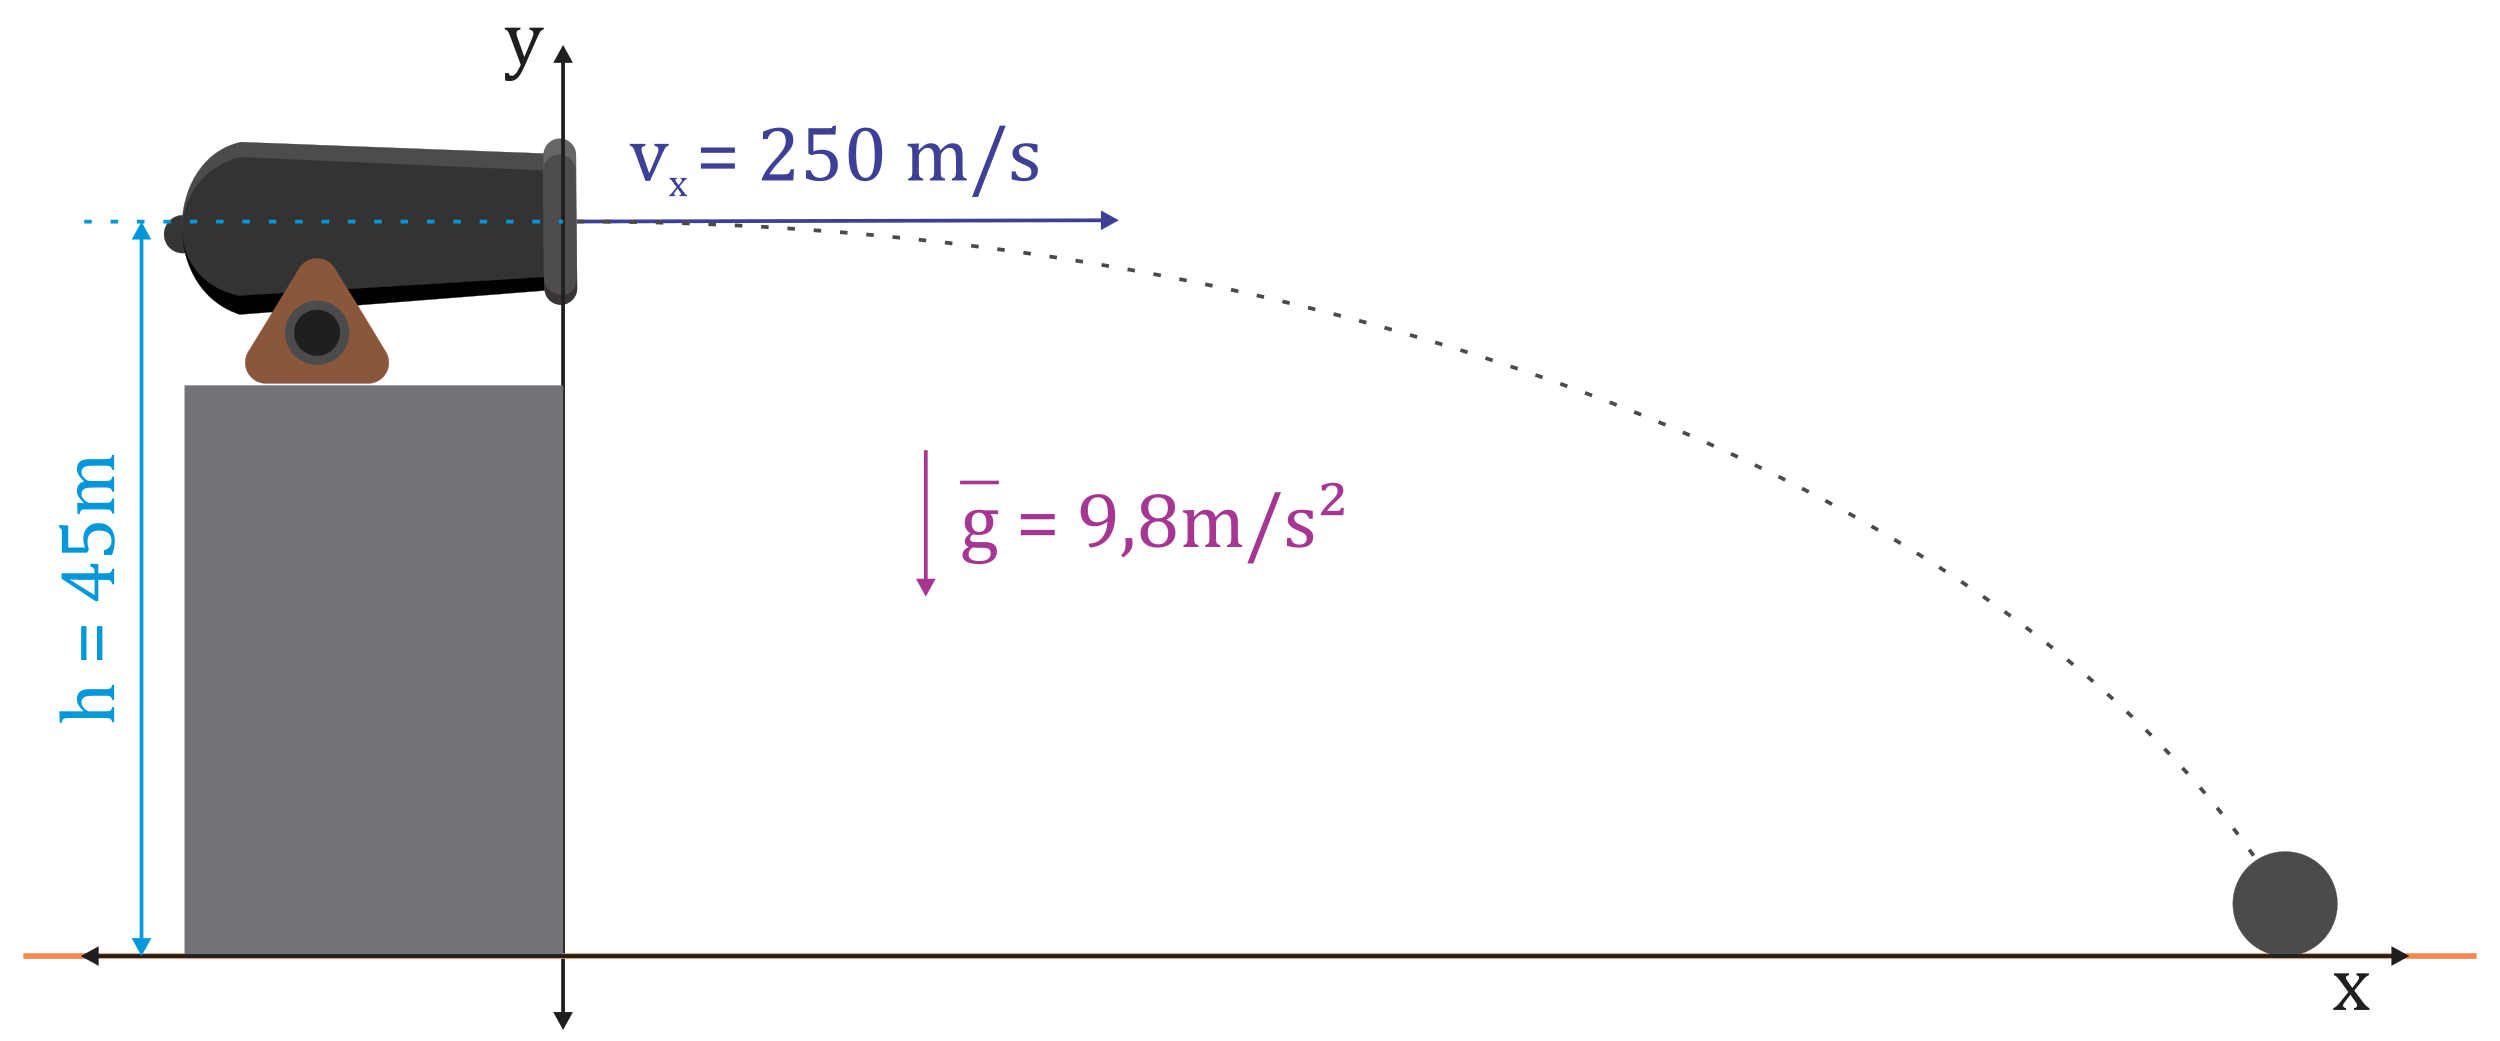
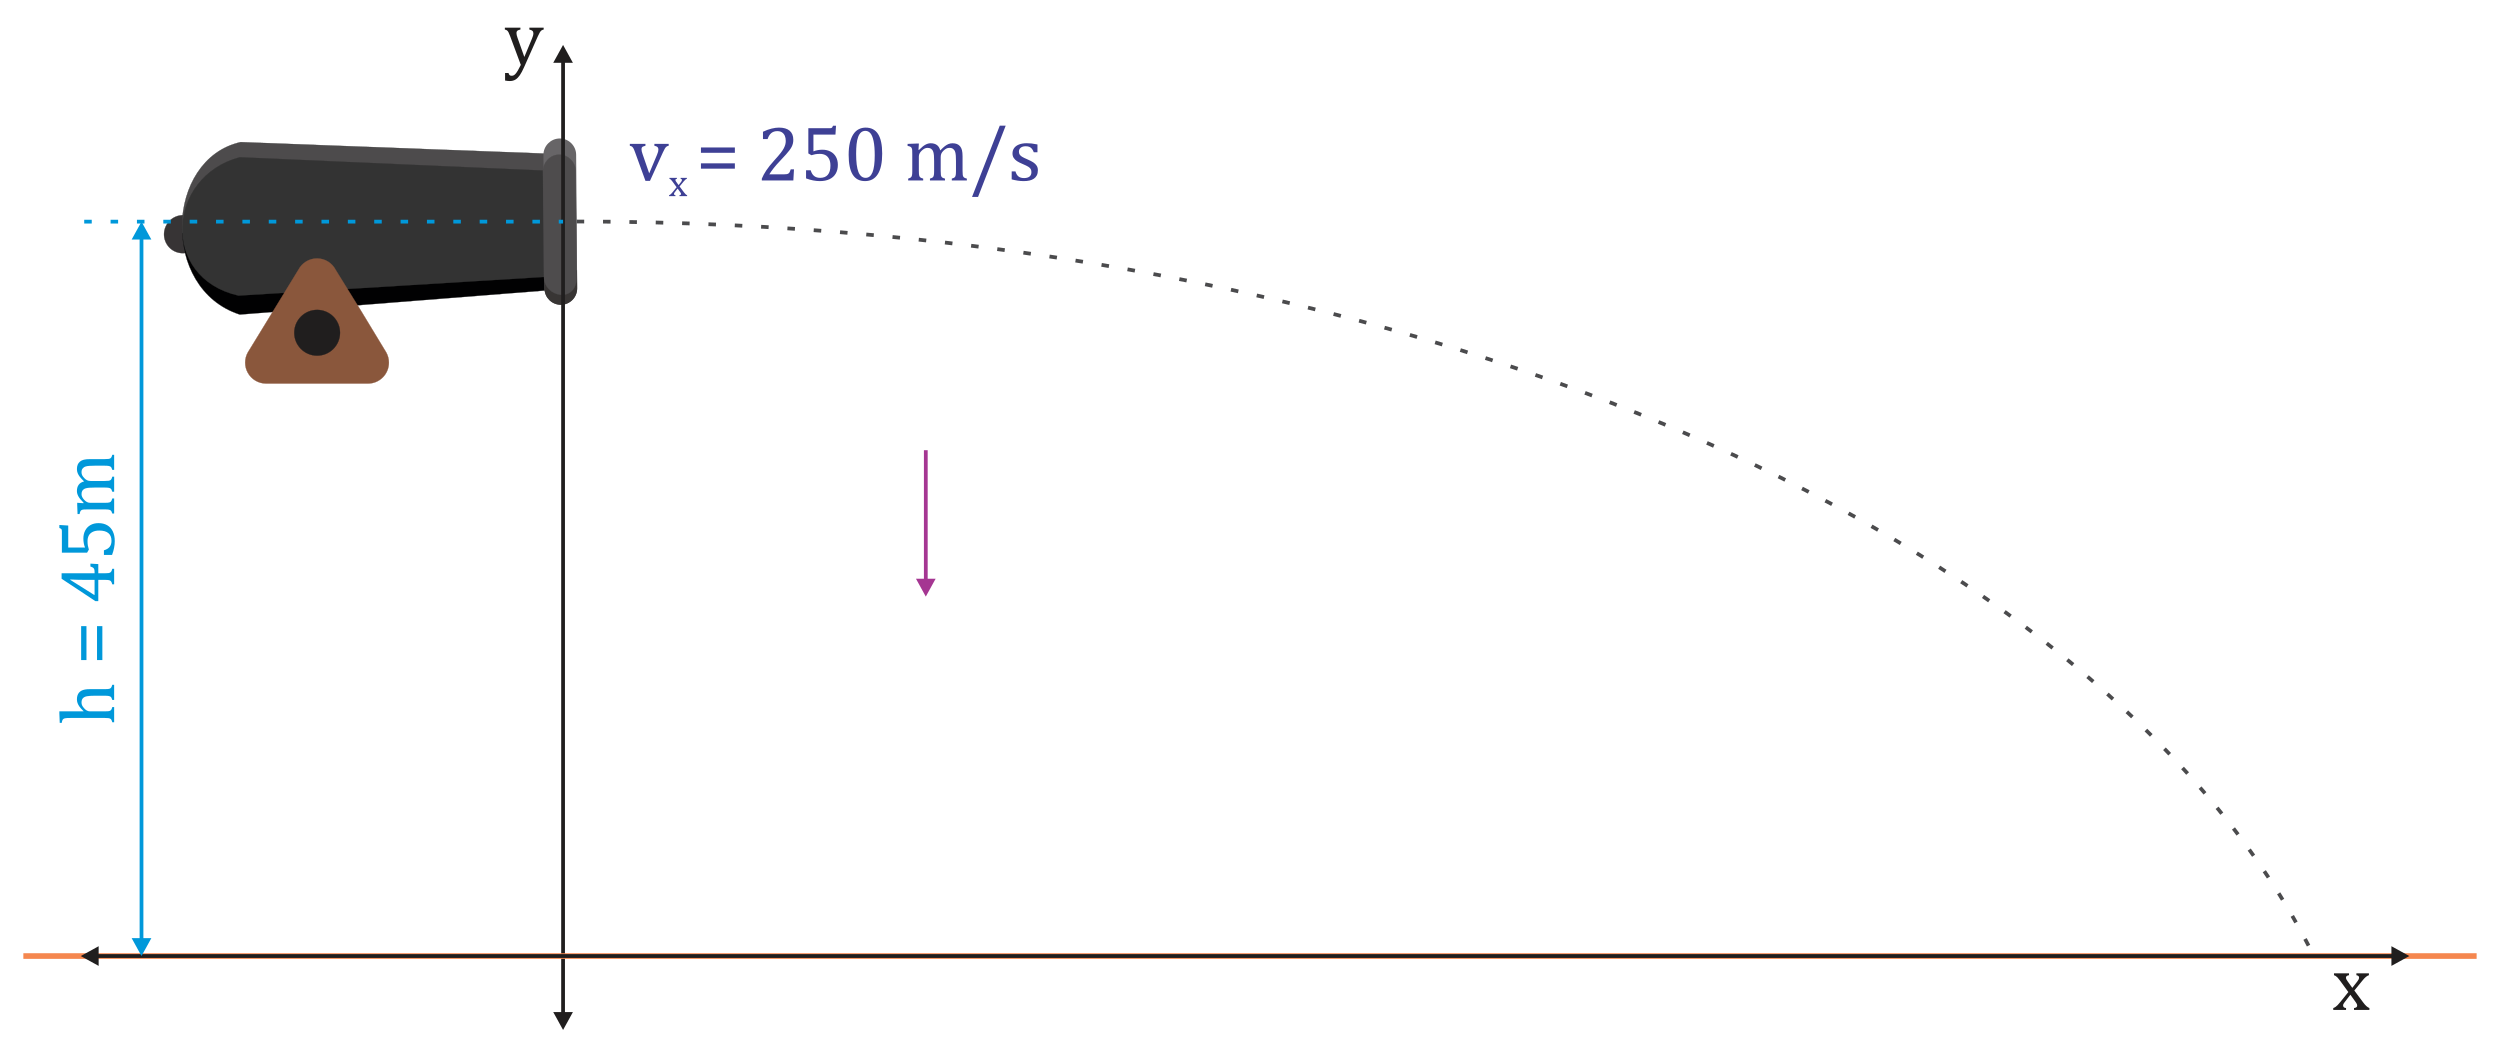
<svg xmlns="http://www.w3.org/2000/svg" xml:space="preserve" width="1873.34mm" height="780.137mm" version="1.1" style="shape-rendering:geometricPrecision; text-rendering:geometricPrecision; image-rendering:optimizeQuality; fill-rule:evenodd; clip-rule:evenodd" viewBox="0 0 414468.45 172602.18">
  <defs>
    <style type="text/css">
   
    .str9 {stroke:#F5874F;stroke-width:936.6;stroke-miterlimit:22.926}
    .str10 {stroke:#727376;stroke-width:44.25;stroke-miterlimit:22.926}
    .str7 {stroke:#4B4B4D;stroke-width:44.25;stroke-miterlimit:22.926}
    .str0 {stroke:#373435;stroke-width:44.25;stroke-miterlimit:22.926}
    .str8 {stroke:#201E1E;stroke-width:44.25;stroke-miterlimit:22.926}
    .str3 {stroke:#333333;stroke-width:44.25;stroke-miterlimit:22.926}
    .str4 {stroke:#383534;stroke-width:44.25;stroke-miterlimit:22.926}
    .str1 {stroke:#4D4B4C;stroke-width:44.25;stroke-miterlimit:22.926}
    .str5 {stroke:#4E4C4D;stroke-width:44.25;stroke-miterlimit:22.926}
    .str6 {stroke:#8A573C;stroke-width:44.25;stroke-miterlimit:22.926}
    .str2 {stroke:#010102;stroke-width:16.86;stroke-miterlimit:22.926}
    .str11 {stroke:#4B4B4D;stroke-width:624.4;stroke-miterlimit:22.926;stroke-dasharray:1248.801 3122.003}
    .str12 {stroke:#0098DA;stroke-width:624.4;stroke-miterlimit:22.926;stroke-dasharray:1248.801 3122.003}
    .fil3 {fill:none}
    .fil13 {fill:#727376}
    .fil9 {fill:#4B4B4D}
    .fil0 {fill:#373435}
    .fil10 {fill:#201E1E}
    .fil2 {fill:#010102}
    .fil4 {fill:#333333}
    .fil6 {fill:#383534}
    .fil1 {fill:#4D4B4C}
    .fil7 {fill:#4E4C4D}
    .fil5 {fill:#676567}
    .fil8 {fill:#8A573C}
    .fil15 {fill:#A53692;fill-rule:nonzero}
    .fil14 {fill:#0098DA;fill-rule:nonzero}
    .fil11 {fill:#3E4095;fill-rule:nonzero}
    .fil12 {fill:#201E1E;fill-rule:nonzero}
   
  </style>
    <clipPath id="id0">
      <path d="M39899.56 23563.81c-12511.86,2787.86 -13386.82,24332.93 -141.93,28586.29l53456.28 -4209.16 -645.13 -22392.05 -52669.21 -1985.09z" />
    </clipPath>
    <clipPath id="id1">
      <path d="M92785.15 22958.33l0.15 0c1491.02,-11.46 2720.49,1199.22 2731.95,2690.24l170.45 22151.18c11.46,1491.02 -1199.22,2720.49 -2690.24,2731.95l-0.15 0c-1491.02,11.48 -2720.49,-1199.2 -2731.95,-2690.22l-170.45 -22151.18c-11.46,-1491.04 1199.22,-2720.49 2690.24,-2731.97z" />
    </clipPath>
  </defs>
  <g id="Capa_x0020_1">
    <path class="fil0 str0" d="M31569.55 35928.77c1582.86,682.7 2306.69,2532.65 1616.89,4131.95 -689.78,1599.3 -2532.07,2342.46 -4114.91,1659.77 -1582.86,-682.7 -2306.69,-2532.67 -1616.89,-4131.95 689.78,-1599.3 2532.05,-2342.46 4114.91,-1659.77z" />
    <g>
  </g>
    <g style="clip-path:url(#id0)">
      <g id="_1585729157888">
        <polygon class="fil1 str1" points="96940.73,35573.62 26428.59,38834.28 37048.27,19164.8 93469.13,23521.93 " />
        <polygon class="fil2 str2" points="26428.59,38834.28 96940.73,35573.62 93819.32,48928.08 36969.11,53432.25 " />
      </g>
    </g>
-     <path class="fil3 str3" d="M39899.56 23563.81c-12511.86,2787.86 -13386.82,24332.93 -141.93,28586.29l53456.28 -4209.16 -645.13 -22392.05 -52669.21 -1985.09z" />
+     <path class="fil3 str3" d="M39899.56 23563.81c-12511.86,2787.86 -13386.82,24332.93 -141.93,28586.29l53456.28 -4209.16 -645.13 -22392.05 -52669.21 -1985.09" />
    <path class="fil4 str3" d="M39751.41 26071.99c-12113.64,3187.87 -13209.72,20006.77 -210.56,22934.1l53545.5 -3271.63 -499.77 -17343.77 -52835.17 -2318.7z" />
    <path class="fil5" d="M92785.15 22958.33l0.15 0c1491.02,-11.46 2720.49,1199.22 2731.95,2690.24l170.45 22151.18c11.46,1491.02 -1199.22,2720.49 -2690.24,2731.95l-0.15 0c-1491.02,11.48 -2720.49,-1199.2 -2731.95,-2690.22l-170.45 -22151.18c-11.46,-1491.04 1199.22,-2720.49 2690.24,-2731.97z" />
    <g style="clip-path:url(#id1)">
      <g id="_1585729156736">
        <polygon id="_1" class="fil6 str4" points="97830.71,44842.9 87730.43,44728.25 88865.33,51580.13 100788.9,53087.24 " />
      </g>
    </g>
    <path class="fil3" d="M92785.15 22958.33l0.15 0c1491.02,-11.46 2720.49,1199.22 2731.95,2690.24l170.45 22151.18c11.46,1491.02 -1199.22,2720.49 -2690.24,2731.95l-0.15 0c-1491.02,11.48 -2720.49,-1199.2 -2731.95,-2690.22l-170.45 -22151.18c-11.46,-1491.04 1199.22,-2720.49 2690.24,-2731.97z" />
    <path class="fil7 str5" d="M92704.4 25632.84c1421.17,-18.54 2717.45,1199.49 2731.97,2690.15l169.7 17541.29c43.78,4498.51 -5389.09,3478.08 -5422.25,41.75l-169.74 -17541.16c-12.23,-1278.34 1061.63,-2710.82 2690.33,-2732.03z" />
    <path class="fil8 str6" d="M52556.8 42848.15c1346.66,0 2514.13,767.5 3088.73,1888.95l4258.79 6877.88 4005.06 6608.73c42.26,64.76 82.44,130.93 120.36,198.57l3.81 6.31 -0.15 0.29c279.08,499.75 438.33,1075.5 438.33,1688.48 0,1915.53 -1552.86,3468.39 -3468.39,3468.39l-8424.03 0 -8462.77 0c-1311.17,0 -2452.27,-727.61 -3041.91,-1801.08l-0.29 -0.18 0 -0.35c-271.56,-494.64 -426.21,-1062.6 -426.21,-1666.78 0,-623.52 164.65,-1208.45 452.63,-1714.08l0 -0.29 6.48 -11.35 0.29 -0.44 0.11 -0.24 1.57 -2.72c13.01,-22.48 26.2,-44.8 39.65,-66.99l0.07 -0.11 1.33 -2.26 0.4 -0.64 1.79 -2.94c12.97,-21.22 26.08,-42.32 39.49,-63.23l1.79 -2.83 0.8 -1.28 1.04 -1.55 1.86 -2.9 16.59 -25.55 4040.33 -6602.96 3662.51 -5985.35c61.79,-115.09 508.29,-844.67 582.23,-951.49l0.11 0c584.89,-1089.26 1734.72,-1829.99 3057.62,-1829.99z" />
-     <path class="fil9 str7" d="M52577.38 49858.13c2932.7,0 5310.08,2377.42 5310.08,5310.06 0,2932.66 -2377.38,5310.08 -5310.08,5310.08 -2932.7,0 -5310.08,-2377.42 -5310.08,-5310.08 0,-2932.64 2377.38,-5310.06 5310.08,-5310.06z" />
    <path class="fil10 str8" d="M52577.38 51375.28c2094.8,0 3792.91,1698.17 3792.91,3792.91 0,2094.76 -1698.11,3792.93 -3792.91,3792.93 -2094.8,0 -3792.91,-1698.17 -3792.91,-3792.93 0,-2094.74 1698.11,-3792.91 3792.91,-3792.91z" />
    <path class="fil11" d="M107007.55 23851.87l0 312.02c-195.01,45.49 -331.52,91 -411.69,132.17 -82.35,43.34 -140.85,97.5 -182.02,164.67 -39.01,69.34 -60.67,160.34 -60.67,273.02 0,114.85 15.16,234.03 41.17,359.7 28.16,125.67 71.51,268.68 130,435.52l1105.08 3211.25 1295.77 -3079.06c84.49,-203.7 143.01,-370.54 177.68,-500.55 32.5,-132.17 49.82,-253.53 49.82,-368.35 0,-177.68 -47.66,-314.19 -143.01,-407.38 -95.33,-93.17 -268.68,-166.84 -522.21,-221l0 -312.02 2372.69 0 0 312.02c-164.67,32.5 -290.34,84.49 -379.19,156 -91,69.34 -179.85,179.85 -268.68,329.37 -88.85,149.5 -192.86,359.68 -316.36,630.55l-2138.67 4704.18 -749.71 0 -1720.45 -4741.02c-119.19,-327.2 -212.35,-550.39 -281.69,-669.56 -71.51,-121.35 -147.35,-210.18 -229.7,-270.85 -82.33,-58.52 -201.51,-106.18 -357.51,-138.68l0 -312.02 2589.35 0zm5489.69 6838.52l412.78 -524.38c44.4,-57.44 81.24,-112.68 108.34,-166.84 27.08,-53.1 41.15,-109.43 41.15,-165.78 0,-48.74 -18.41,-89.91 -54.16,-121.33 -35.75,-31.42 -92.08,-55.27 -167.93,-69.34l0 -156.02 1037.91 0 0 156.02c-80.18,22.74 -162.51,68.25 -245.94,136.51 -83.43,67.17 -186.36,176.6 -306.6,327.18l-656.55 806.07 723.72 973.99c102.92,139.76 196.09,247.02 279.52,320.7 82.33,73.67 164.67,126.75 247.02,158.17l0 156.02 -1276.28 0 0 -156.02c175.51,-20.58 263.28,-86.66 263.28,-196.09 0,-44.43 -6.5,-86.66 -21.68,-126.75 -15.16,-41.17 -42.24,-87.77 -82.33,-139.76l-460.46 -641.39 -488.62 634.89c-35.75,46.59 -63.92,88.83 -84.49,127.84 -19.51,40.09 -30.35,83.43 -30.35,132.19 0,57.41 19.51,104.01 59.6,140.82 39.01,37.92 100.76,60.69 185.25,68.25l0 156.02 -1060.65 0 0 -156.02c70.42,-24.91 133.26,-56.33 189.59,-94.25 55.27,-39.01 112.68,-87.75 171.2,-148.43 58.5,-59.58 134.34,-148.41 229.68,-264.34l660.88 -819.05 -676.06 -927.42c-93.17,-126.75 -167.93,-218.83 -222.09,-276.27 -55.27,-56.33 -106.18,-99.67 -152.77,-130 -46.59,-29.25 -93.17,-50.93 -139.76,-62.83l0 -156.02 1244.84 0 0 156.02c-167.93,24.91 -251.34,91 -251.34,196.09 0,48.76 10.82,97.5 33.59,146.27 21.66,48.76 56.33,102.92 102.92,162.51l386.78 542.81zm3709.61 -5358.58l0 -881.91 5625.11 0 0 881.91 -5625.11 0zm0 2634.86l0 -884.05 5625.11 0 0 884.05 -5625.11 0zm13731.24 938.24c205.85,0 374.86,-12.99 500.52,-36.84 127.86,-26 229.7,-69.34 305.54,-127.84 75.82,-58.5 136.51,-136.51 179.83,-231.84 45.51,-95.36 101.84,-242.68 169.03,-439.88l539.53 0 -108.34 1852.65 -5224.24 0 0 -305.52c182.02,-444.2 426.87,-899.23 736.73,-1362.94 307.69,-465.88 747.57,-1014.08 1313.1,-1644.63 491.87,-541.7 845.07,-953.39 1061.76,-1232.92 236.18,-303.35 411.69,-567.72 528.71,-788.74 116.99,-223.17 199.34,-433.35 251.34,-628.36 49.85,-197.2 75.84,-396.54 75.84,-593.71 0,-318.53 -49.82,-598.05 -151.66,-842.9 -101.84,-242.68 -257.86,-433.38 -468.05,-574.22 -208.02,-138.68 -472.36,-208.02 -788.72,-208.02 -793.06,0 -1326.1,439.88 -1601.29,1319.6l-767.06 0 0 -1217.76c511.37,-242.68 990.23,-416.03 1436.62,-524.35 446.36,-108.34 849.39,-162.53 1204.75,-162.53 786.55,0 1380.27,173.35 1783.31,517.87 400.85,344.52 602.36,845.07 602.36,1501.62 0,223.19 -21.66,429.04 -67.17,617.54 -43.32,188.52 -112.66,374.88 -208.02,559.04 -95.33,184.19 -223.17,381.36 -385.7,593.71 -160.34,212.35 -338.02,426.87 -533.03,643.56 -195.03,218.83 -530.88,582.87 -1007.58,1089.9 -806.07,849.41 -1395.44,1592.64 -1772.47,2227.51l2394.35 0zm3694.46 667.39l0 -1345.6 767.06 0c127.84,431.19 318.51,747.55 574.2,951.23 255.69,203.7 587.21,305.54 994.57,305.54 561.21,0 988.08,-169.03 1274.11,-509.22 288.17,-338.02 433.35,-842.9 433.35,-1516.77 0,-448.53 -75.84,-819.07 -229.68,-1113.75 -151.69,-294.7 -357.53,-507.03 -615.37,-637.06 -257.86,-132.17 -559.04,-197.17 -901.42,-197.17 -288.17,0 -535.19,17.32 -743.21,54.16 -205.85,34.67 -429.04,91.02 -665.22,166.86l-509.2 -296.87 0 -4177.66 3497.26 0c145.18,0 249.19,-10.82 312.02,-34.67 62.83,-23.83 114.85,-58.5 151.69,-108.34 39.01,-47.66 82.33,-140.85 134.34,-275.19l494.04 0 -93.19 1471.29 -3651.11 0 0 2786.55c218.86,-93.17 459.37,-162.53 717.24,-208.02 257.84,-47.68 515.7,-69.34 773.54,-69.34 504.88,0 951.25,101.84 1341.28,307.69 387.87,203.68 689.05,496.21 901.4,875.4 210.18,379.19 316.36,816.88 316.36,1317.43 0,567.72 -119.19,1053.09 -355.37,1460.45 -236.18,405.19 -580.7,715.05 -1029.24,925.23 -448.53,212.35 -979.41,318.53 -1592.64,318.53 -732.37,0 -1497.26,-149.52 -2296.82,-450.7zm9774.56 450.7c-914.39,0 -1594.79,-359.7 -2041.15,-1079.08 -446.36,-719.38 -669.56,-1811.47 -669.56,-3276.26 0,-777.88 69.34,-1451.77 205.87,-2019.49 138.68,-565.53 331.52,-1035.74 578.54,-1404.09 247.02,-370.52 543.87,-645.73 890.56,-823.39 348.86,-177.68 725.89,-266.54 1137.6,-266.54 927.4,0 1616.45,357.53 2069.31,1072.58 452.87,715.07 678.21,1796.32 678.21,3243.75 0,1499.45 -240.52,2632.7 -725.89,3399.76 -485.37,769.23 -1191.74,1152.76 -2123.5,1152.76zm-1473.43 -4546.01c0,1380.27 127.84,2392.18 383.53,3037.89 257.84,645.73 654.38,968.59 1191.76,968.59 511.37,0 890.56,-303.37 1139.75,-912.24 247.02,-606.72 370.52,-1547.13 370.52,-2821.22 0,-972.91 -62.83,-1761.63 -190.67,-2364.01 -125.69,-602.39 -303.37,-1035.74 -528.71,-1297.94 -227.53,-262.18 -500.55,-394.35 -823.41,-394.35 -292.51,0 -535.19,86.66 -732.37,260.01 -197.2,173.35 -355.37,424.7 -476.72,749.74 -121.33,325.01 -205.85,721.55 -257.84,1189.57 -49.85,468.05 -75.84,996.76 -75.84,1583.97zm10333.63 -647.9l88.83 26.02c253.53,-253.53 463.71,-446.36 626.21,-574.22 162.53,-130 320.7,-231.84 472.38,-312.02 151.66,-78.01 294.68,-134.34 429.02,-166.84 132.19,-34.67 268.7,-51.99 409.55,-51.99 422.54,0 767.06,97.5 1033.57,292.51 266.51,195.03 450.7,494.04 552.54,894.9 318.53,-320.67 574.22,-559.04 771.4,-710.71 197.17,-151.69 398.69,-268.68 602.39,-353.2 205.85,-82.35 426.85,-123.5 665.2,-123.5 281.69,0 526.54,41.15 732.39,123.5 205.85,84.52 379.19,210.18 520.04,381.36 143.01,171.18 247.02,385.7 312.02,645.71 65.02,257.86 97.53,604.55 97.53,1040.1l0 2394.35c0,320.67 10.82,543.87 32.5,665.2 21.66,123.52 51.99,218.86 91,286.03 41.17,67.17 101.84,125.69 182.02,175.51 80.18,47.68 214.52,97.5 405.19,147.35l0 312.02 -2494.02 0 0 -312.02c164.67,-49.85 283.86,-93.17 355.37,-132.17 71.51,-39.01 132.17,-91.02 182,-158.19 47.68,-69.34 86.68,-173.35 112.68,-314.19 28.16,-143.01 41.17,-357.51 41.17,-645.71l0 -1661.96c0,-359.7 -8.67,-656.55 -28.16,-892.75 -19.51,-234.01 -47.68,-422.51 -88.85,-561.19 -38.98,-140.85 -88.83,-249.19 -145.16,-331.54 -58.52,-80.18 -121.35,-149.52 -195.03,-208.02 -71.51,-60.67 -156,-106.18 -253.53,-140.85 -97.5,-32.5 -225.34,-49.82 -385.68,-49.82 -171.2,0 -327.2,34.67 -474.55,101.84 -145.18,67.17 -303.35,182 -476.7,342.36 -171.18,160.34 -294.7,322.86 -370.52,485.37 -75.84,162.51 -114.85,355.37 -114.85,574.2l0 2318.53c0,320.67 10.84,543.87 32.5,665.2 21.66,123.52 51.99,218.86 91,286.03 41.17,67.17 101.84,125.69 182.02,175.51 80.18,47.68 216.69,97.5 405.19,147.35l0 312.02 -2494.02 0 0 -312.02c164.67,-49.85 283.86,-93.17 355.37,-132.17 71.51,-39.01 132.17,-91.02 182.02,-158.19 47.66,-69.34 86.66,-173.35 112.66,-314.19 28.19,-143.01 41.17,-357.51 41.17,-645.71l0 -1661.96c0,-377.03 -8.65,-684.73 -30.33,-920.91 -21.66,-236.18 -54.16,-426.85 -99.67,-572.03 -43.34,-143.01 -101.84,-260.03 -171.18,-348.86 -69.34,-88.85 -140.85,-156.02 -212.35,-203.68 -71.51,-45.51 -156,-80.18 -253.53,-104.01 -97.5,-23.85 -208.02,-34.67 -329.35,-34.67 -173.35,0 -338.02,38.98 -489.71,116.99 -151.69,78.01 -307.69,190.69 -465.88,340.19 -160.34,147.35 -279.52,303.37 -359.68,463.71 -80.18,160.34 -121.35,333.68 -121.35,520.04l0 2381.36c0,240.52 6.5,424.68 19.51,550.37 12.99,127.84 32.5,227.51 60.67,299.01 28.16,71.51 62.83,130 104.01,175.51 43.34,43.34 104.01,86.68 182.02,125.69 77.99,41.15 195.01,82.33 353.18,123.5l0 312.02 -2489.68 0 0 -312.02c160.34,-49.85 277.35,-93.17 346.69,-132.17 69.34,-39.01 130,-91.02 179.85,-158.19 51.99,-69.34 88.83,-171.18 114.85,-312.02 26,-138.68 39.01,-357.51 39.01,-654.38l0 -2767.04c0,-270.85 -4.34,-489.71 -13.01,-654.38 -8.67,-164.7 -39.01,-296.87 -88.85,-396.54 -51.99,-99.67 -127.84,-173.35 -231.84,-221.02 -104.01,-49.82 -251.36,-91 -442.03,-125.67l0 -335.85 1486.44 -56.35 385.7 0 -69.34 1033.57zm14461.44 -3991.3l-4582.85 11813.57 -996.74 0 4595.83 -11813.57 983.75 0zm5267.58 4405.19l-608.89 0c-93.17,-253.53 -203.68,-455.04 -331.52,-600.22 -125.67,-145.18 -270.85,-249.19 -431.21,-307.69 -160.34,-60.69 -357.51,-88.85 -589.38,-88.85 -338.02,0 -608.87,78.01 -810.38,238.35 -199.36,158.19 -301.2,374.88 -301.2,650.07 0,195.01 41.17,355.34 121.35,483.2 80.18,125.67 203.68,244.85 374.86,355.37 169.01,110.49 465.88,255.67 894.9,437.69 431.21,186.36 764.89,357.53 998.93,513.53 236.18,156.02 420.35,338.02 552.54,546.06 134.34,208.02 199.34,455.01 199.34,743.21 0,333.71 -56.33,615.37 -171.18,845.07 -114.85,227.51 -275.19,413.86 -481.03,556.88 -208.02,145.18 -455.04,249.19 -741.06,312.02 -286.03,62.83 -598.05,95.33 -936.07,95.33 -355.37,0 -699.89,-26 -1033.57,-80.18 -335.87,-51.99 -660.88,-121.33 -979.41,-205.85l0 -1326.1 624.05 0c112.68,387.87 281.69,671.73 507.03,847.24 223.19,175.51 533.05,262.2 927.42,262.2 151.66,0 301.18,-15.18 446.36,-47.68 147.35,-30.33 277.35,-84.52 390.03,-158.19 114.83,-73.65 205.85,-173.35 273.02,-301.18 69.34,-127.84 101.84,-286.03 101.84,-476.7 0,-214.52 -41.17,-390.03 -125.69,-526.54 -84.49,-134.34 -216.67,-257.86 -394.35,-370.52 -177.68,-112.68 -491.87,-264.37 -940.41,-455.04 -383.53,-160.36 -693.39,-316.36 -925.25,-468.05 -234.01,-153.83 -416.03,-333.68 -550.37,-541.7 -132.17,-205.85 -199.34,-452.87 -199.34,-734.56 0,-348.86 93.17,-650.04 281.69,-905.74 188.5,-255.69 461.54,-450.7 816.88,-587.21 355.37,-134.34 771.4,-203.68 1250.26,-203.68 279.52,0 548.23,15.16 808.23,41.17 262.2,28.16 587.21,82.33 981.58,162.51l0 1295.77z" />
    <g>
      <path class="fil12" d="M91717.73 167787.1l3264.35 0 -1632.18 2967.15 -1632.18 -2967.15zm1944.38 -157629.73l0 157887 -624.4 0 0 -157887 624.4 0zm-1944.38 257.26l1632.18 -2967.15 1632.18 2967.15 -3264.35 0z" />
    </g>
    <line class="fil3 str9" x1="3870.88" y1="158500.67" x2="410593.86" y2="158500.67" />
    <g>
-       <path class="fil11" d="M182779.64 36833.17l-87176.45 203.19 -1.46 -624.4 87176.45 -203.19 1.46 624.4zm-261.8 -1943.76l2970.96 1625.25 -2963.35 1639.1 -7.61 -3264.35z" />
-     </g>
+       </g>
    <path class="fil12" d="M86870.05 11176.55c-231.84,524.38 -457.2,951.25 -678.21,1276.26 -221.02,325.03 -461.54,572.05 -725.91,736.73 -266.51,164.67 -580.7,247.02 -942.55,247.02 -234.03,0 -496.21,-28.16 -788.74,-82.35l0 -1256.74 565.55 0c49.85,173.35 114.85,294.68 190.69,361.85 75.82,67.17 186.33,101.84 329.35,101.84 127.84,0 240.52,-23.83 340.19,-73.67 99.67,-47.66 203.68,-132.17 309.86,-251.34 108.34,-117.02 236.2,-299.04 381.36,-543.89 147.35,-247.02 309.86,-556.88 491.87,-933.9l-1776.8 -4780.02c-114.83,-309.88 -205.85,-524.38 -275.19,-647.9 -71.51,-123.5 -145.18,-216.69 -225.34,-279.52 -82.35,-62.83 -203.68,-114.83 -368.37,-151.66l0 -312.02 2582.87 0 0 312.02c-199.34,45.49 -338.02,91 -418.2,136.51 -80.18,43.32 -140.85,101.84 -177.68,171.18 -39.01,69.34 -58.5,160.34 -58.5,268.68 0,114.85 15.16,234.01 41.17,355.37 28.16,123.5 71.51,266.51 130,433.35l1131.08 3178.75 1269.78 -3046.56c71.51,-169.03 127.84,-325.03 166.84,-465.88 41.17,-143.01 60.67,-275.19 60.67,-396.54 0,-182 -49.82,-320.67 -149.5,-413.86 -97.53,-93.17 -270.87,-166.84 -515.72,-221l0 -312.02 2372.69 0 0 312.02c-164.67,32.5 -290.34,84.49 -379.19,156 -91,69.34 -179.85,179.85 -268.68,329.37 -88.85,149.5 -192.86,359.68 -316.36,630.55l-2299.01 5161.38z" />
    <path class="fil12" d="M389979.83 163771.79l825.56 -1048.73c88.85,-114.85 162.53,-225.36 216.69,-333.71 54.18,-106.18 82.35,-218.86 82.35,-331.52 0,-97.53 -36.84,-179.85 -108.34,-242.68 -71.51,-62.86 -184.19,-110.51 -335.87,-138.68l0 -312.02 2075.84 0 0 312.02c-160.36,45.49 -325.03,136.51 -491.87,273.02 -166.84,134.34 -372.69,353.2 -613.21,654.38l-1313.12 1612.13 1447.46 1947.98c205.85,279.5 392.18,494.02 559.04,641.37 164.67,147.35 329.35,253.53 494.02,316.36l0 312.02 -2552.52 0 0 -312.02c351.03,-41.17 526.54,-173.35 526.54,-392.2 0,-88.83 -13.01,-173.35 -43.34,-253.5 -30.33,-82.35 -84.52,-175.51 -164.67,-279.52l-920.91 -1282.78 -977.24 1269.78c-71.51,93.17 -127.84,177.68 -169.01,255.69 -39.01,80.16 -60.67,166.84 -60.67,264.34 0,114.85 39.01,208.02 119.16,281.69 78.01,75.84 201.53,121.33 370.54,136.51l0 312.02 -2121.33 0 0 -312.02c140.85,-49.85 266.51,-112.68 379.19,-188.52 110.51,-77.99 225.34,-175.51 342.36,-296.85 117.02,-119.19 268.68,-296.87 459.37,-528.71l1321.77 -1638.13 -1352.1 -1854.79c-186.36,-253.53 -335.87,-437.71 -444.2,-552.54 -110.51,-112.68 -212.35,-199.36 -305.54,-260.03 -93.17,-58.5 -186.33,-101.84 -279.52,-125.67l0 -312.02 2489.7 0 0 312.02c-335.87,49.82 -502.72,182 -502.72,392.18 0,97.53 21.68,195.03 67.17,292.53 43.34,97.5 112.68,205.85 205.85,325.03l773.56 1085.57z" />
-     <path class="fil9 str7" d="M378848.5 141166.2c4792.9,0 8678.31,3885.41 8678.31,8678.31 0,4792.9 -3885.41,8678.31 -8678.31,8678.31 -4792.9,0 -8678.31,-3885.41 -8678.31,-8678.31 0,-4792.9 3885.41,-8678.31 8678.31,-8678.31z" />
    <polygon class="fil3" points="-0,0 414468.45,0 414468.45,172602.18 -0,172602.18 " />
-     <polygon class="fil13 str10" points="30622.62,63907.76 93349.9,63907.76 93349.9,158500.67 30622.62,158500.67 " />
    <path class="fil3 str11" d="M95602.36 36724.17c0.09,0 0.09,0 0.09,0 134402.42,0 252262.02,49837.8 288010.96,121787.59" />
    <g>
      <path class="fil12" d="M16355.3 156868.49l0 3264.35 -2967.15 -1632.18 2967.15 -1632.18zm380370.08 1944.38l-380627.34 0 0 -624.4 380627.34 0 0 624.4zm-257.26 -1944.38l2967.15 1632.18 -2967.15 1632.18 0 -3264.35z" />
    </g>
    <g>
      <path class="fil14" d="M25091.4 39713.05l-3264.35 0 1632.18 -2967.15 1632.18 2967.15zm-1944.38 116077.74l0 -116335 624.4 0 0 116335 -624.4 0zm1944.38 -257.26l-1632.18 2967.15 -1632.18 -2967.15 3264.35 0z" />
    </g>
    <path class="fil14" d="M13850.6 117934.1l6.5 -26.02c-333.71,-329.35 -567.72,-591.55 -702.06,-784.38 -132.17,-192.86 -234.01,-383.53 -301.18,-572.05 -67.17,-186.33 -101.84,-390.01 -101.84,-604.53 0,-234.01 28.16,-439.88 82.33,-621.88 56.35,-182.02 138.68,-342.36 251.36,-481.03 112.68,-136.53 249.19,-249.19 413.86,-335.87 162.51,-86.66 357.53,-151.66 582.87,-192.84 227.53,-43.34 513.53,-65 860.25,-65l2394.35 0c366.18,0 617.54,-15.18 751.88,-47.68 132.17,-30.33 236.18,-88.83 309.86,-171.18 73.67,-82.35 145.18,-247.02 212.35,-498.38l312.02 0 0 2502.69 -312.02 0c-49.85,-166.84 -93.17,-283.86 -132.17,-355.37 -39.01,-73.65 -91.02,-132.17 -158.19,-182 -69.34,-47.68 -173.35,-86.68 -314.19,-114.85 -143.01,-26 -357.51,-41.17 -645.71,-41.17l-1661.96 0c-563.38,0 -994.59,30.33 -1291.44,86.68 -299.01,56.33 -522.21,169.01 -671.73,335.85 -147.35,166.84 -221,400.88 -221,702.06 0,169.01 30.33,320.7 88.83,457.2 58.5,134.34 164.67,292.51 316.36,470.19 153.85,177.68 309.86,312.02 470.19,403.04 160.36,91 333.71,136.51 515.72,136.51l2431.18 0c286,0 491.85,-8.67 615.37,-23.85 121.33,-12.99 225.34,-43.32 307.69,-84.49 82.35,-43.34 149.52,-106.18 203.68,-192.86 52.01,-88.83 101.84,-223.17 147.35,-405.19l312.02 0 0 2515.7 -312.02 0c-49.85,-186.36 -97.5,-320.7 -145.18,-400.88 -45.51,-80.18 -106.18,-143.01 -177.68,-186.36 -71.51,-45.49 -175.51,-77.99 -312.02,-99.67 -134.34,-21.66 -348.86,-30.33 -639.2,-30.33l-5315.24 0c-405.21,0 -689.07,2.17 -849.41,8.67 -160.34,6.5 -296.85,23.83 -409.53,49.85 -112.68,28.16 -199.36,67.17 -264.37,114.83 -62.83,49.85 -112.66,114.85 -151.66,197.2 -39.01,82.33 -75.84,231.84 -114.85,446.36l-329.35 0 -62.86 -1529.78 0 -379.19 4010.81 0zm483.2 -8507l-881.91 0 0 -5625.11 881.91 0 0 5625.11zm2634.86 0l-884.05 0 0 -5625.11 884.05 0 0 5625.11zm1642.46 -12550.31c-67.17,-262.18 -140.85,-437.69 -225.36,-526.54 -82.33,-88.83 -199.34,-147.33 -351.01,-173.35 -151.69,-28.16 -385.7,-41.15 -697.72,-41.15l-1042.25 0 0 3527.59 -476.72 0 -5605.58 -3713.95 0 -905.74 5466.9 0 0 -134.34c0,-244.85 -17.32,-420.37 -54.16,-526.54 -36.84,-106.18 -99.67,-192.84 -190.69,-264.34 -91,-69.34 -240.52,-134.36 -446.36,-192.86l0 -483.2 1306.61 75.84 0 1525.45 1042.25 0c281.69,0 489.71,-10.84 621.88,-30.33 130,-17.35 234.01,-49.85 309.86,-95.33 75.84,-43.34 140.85,-108.34 190.67,-195.03 52.01,-86.66 101.84,-227.51 151.69,-422.54l312.02 0 0 2576.37 -312.02 0zm-2931.73 1739.97l0 -2481.01 -1581.78 0c-396.54,0 -842.9,-6.5 -1334.78,-19.51 -494.04,-12.99 -864.56,-28.16 -1113.75,-45.51l0 65.02 3941.48 2481.01 88.83 0zm2894.89 -6615.35l-1345.6 0 0 -767.06c431.19,-127.84 747.55,-318.51 951.23,-574.2 203.7,-255.69 305.54,-587.21 305.54,-994.57 0,-561.21 -169.03,-988.08 -509.22,-1274.11 -338.02,-288.17 -842.9,-433.35 -1516.77,-433.35 -448.53,0 -819.07,75.84 -1113.75,229.68 -294.7,151.69 -507.03,357.53 -637.06,615.37 -132.17,257.86 -197.17,559.04 -197.17,901.42 0,288.17 17.32,535.19 54.16,743.21 34.67,205.85 91.02,429.04 166.86,665.22l-296.87 509.2 -4177.66 0 0 -3497.26c0,-145.18 -10.82,-249.19 -34.67,-312.02 -23.83,-62.83 -58.5,-114.85 -108.34,-151.69 -47.66,-39.01 -140.85,-82.33 -275.19,-134.34l0 -494.04 1471.29 93.19 0 3651.11 2786.55 0c-93.17,-218.86 -162.53,-459.37 -208.02,-717.24 -47.68,-257.84 -69.34,-515.7 -69.34,-773.54 0,-504.88 101.84,-951.25 307.69,-1341.28 203.68,-387.87 496.21,-689.05 875.4,-901.4 379.19,-210.18 816.88,-316.36 1317.43,-316.36 567.72,0 1053.09,119.19 1460.45,355.37 405.19,236.18 715.05,580.7 925.23,1029.24 212.35,448.53 318.53,979.41 318.53,1592.64 0,732.37 -149.52,1497.26 -450.7,2296.82zm-4743.21 -8574.15l26.02 -88.83c-253.53,-253.53 -446.36,-463.71 -574.22,-626.21 -130,-162.53 -231.84,-320.7 -312.02,-472.38 -78.01,-151.66 -134.34,-294.68 -166.84,-429.02 -34.67,-132.19 -51.99,-268.7 -51.99,-409.55 0,-422.54 97.5,-767.06 292.51,-1033.57 195.03,-266.51 494.04,-450.7 894.9,-552.54 -320.67,-318.53 -559.04,-574.22 -710.71,-771.4 -151.69,-197.17 -268.68,-398.69 -353.2,-602.39 -82.35,-205.85 -123.5,-426.85 -123.5,-665.2 0,-281.69 41.15,-526.54 123.5,-732.39 84.52,-205.85 210.18,-379.19 381.36,-520.04 171.18,-143.01 385.7,-247.02 645.71,-312.02 257.86,-65.02 604.55,-97.53 1040.1,-97.53l2394.35 0c320.67,0 543.87,-10.82 665.2,-32.5 123.52,-21.66 218.86,-51.99 286.03,-91 67.17,-41.17 125.69,-101.84 175.51,-182.02 47.68,-80.18 97.5,-214.52 147.35,-405.19l312.02 0 0 2494.02 -312.02 0c-49.85,-164.67 -93.17,-283.86 -132.17,-355.37 -39.01,-71.51 -91.02,-132.17 -158.19,-182 -69.34,-47.68 -173.35,-86.68 -314.19,-112.68 -143.01,-28.16 -357.51,-41.17 -645.71,-41.17l-1661.96 0c-359.7,0 -656.55,8.67 -892.75,28.16 -234.01,19.51 -422.51,47.68 -561.19,88.85 -140.85,38.98 -249.19,88.83 -331.54,145.16 -80.18,58.52 -149.52,121.35 -208.02,195.03 -60.67,71.51 -106.18,156 -140.85,253.53 -32.5,97.5 -49.82,225.34 -49.82,385.68 0,171.2 34.67,327.2 101.84,474.55 67.17,145.18 182,303.35 342.36,476.7 160.34,171.18 322.86,294.7 485.37,370.52 162.51,75.84 355.37,114.85 574.2,114.85l2318.53 0c320.67,0 543.87,-10.84 665.2,-32.5 123.52,-21.66 218.86,-51.99 286.03,-91 67.17,-41.17 125.69,-101.84 175.51,-182.02 47.68,-80.18 97.5,-216.69 147.35,-405.19l312.02 0 0 2494.02 -312.02 0c-49.85,-164.67 -93.17,-283.86 -132.17,-355.37 -39.01,-71.51 -91.02,-132.17 -158.19,-182.02 -69.34,-47.66 -173.35,-86.66 -314.19,-112.66 -143.01,-28.19 -357.51,-41.17 -645.71,-41.17l-1661.96 0c-377.03,0 -684.73,8.65 -920.91,30.33 -236.18,21.66 -426.85,54.16 -572.03,99.67 -143.01,43.34 -260.03,101.84 -348.86,171.18 -88.85,69.34 -156.02,140.85 -203.68,212.35 -45.51,71.51 -80.18,156 -104.01,253.53 -23.85,97.5 -34.67,208.02 -34.67,329.35 0,173.35 38.98,338.02 116.99,489.71 78.01,151.69 190.69,307.69 340.19,465.88 147.35,160.34 303.37,279.52 463.71,359.68 160.34,80.18 333.68,121.35 520.04,121.35l2381.36 0c240.52,0 424.68,-6.5 550.37,-19.51 127.84,-12.99 227.51,-32.5 299.01,-60.67 71.51,-28.16 130,-62.83 175.51,-104.01 43.34,-43.34 86.68,-104.01 125.69,-182.02 41.15,-77.99 82.33,-195.01 123.5,-353.18l312.02 0 0 2489.68 -312.02 0c-49.85,-160.34 -93.17,-277.35 -132.17,-346.69 -39.01,-69.34 -91.02,-130 -158.19,-179.85 -69.34,-51.99 -171.18,-88.83 -312.02,-114.85 -138.68,-26 -357.51,-39.01 -654.38,-39.01l-2767.04 0c-270.85,0 -489.71,4.34 -654.38,13.01 -164.7,8.67 -296.87,39.01 -396.54,88.85 -99.67,51.99 -173.35,127.84 -221.02,231.84 -49.82,104.01 -91,251.36 -125.67,442.03l-335.85 0 -56.35 -1486.44 0 -385.7 1033.57 69.34z" />
    <line class="fil3 str12" x1="13961.25" y1="36745.89" x2="93349.9" y2="36745.89" />
    <g>
      <path class="fil15" d="M153173.02 96200.39l0 -21558.39 624.4 0 0 21558.39 -624.4 0zm1944.38 -257.26l-1632.18 2967.15 -1632.18 -2967.15 3264.35 0z" />
    </g>
-     <path class="fil15" d="M165479.5 85253.96l-1174.42 -43.34 -56.33 69.34c130,130.03 234.01,309.86 309.86,535.22 75.84,227.51 114.85,472.36 114.85,734.56 0,689.05 -212.35,1222.1 -637.06,1596.95 -426.87,372.69 -1029.24,561.21 -1813.64,561.21 -351.03,0 -654.38,-45.51 -907.91,-134.34 -320.67,247.02 -481.03,487.54 -481.03,723.72 0,158.17 30.33,275.19 91.02,355.37 60.67,80.16 162.51,138.68 305.52,171.18 140.85,34.67 355.34,51.99 643.54,51.99l1523.28 0c448.53,0 814.74,69.34 1098.6,210.18 283.86,138.68 485.37,325.03 606.7,561.21 119.19,234.01 179.85,509.2 179.85,821.22 0,398.71 -112.68,751.9 -342.36,1063.93 -227.51,312.02 -559.04,552.54 -990.25,725.89 -431.19,175.51 -936.07,262.18 -1510.27,262.18 -426.87,0 -819.07,-26 -1172.25,-77.99 -353.2,-49.85 -654.4,-136.51 -907.91,-255.69 -251.36,-121.35 -446.36,-279.52 -582.87,-476.7 -138.68,-197.2 -205.87,-444.22 -205.87,-738.9 0,-266.51 88.85,-509.2 266.54,-728.05 177.68,-216.69 429.02,-409.53 754.05,-574.22 -199.34,-80.16 -355.37,-199.34 -470.19,-355.34 -112.68,-156.02 -171.18,-340.21 -171.18,-552.56 0,-240.52 69.34,-461.52 203.68,-663.03 136.51,-201.53 374.86,-431.21 717.21,-689.07 -303.35,-177.66 -535.22,-418.2 -695.55,-723.72 -158.17,-303.35 -238.35,-652.21 -238.35,-1040.08 0,-364.02 60.67,-680.38 182.02,-949.08 121.33,-268.68 288.17,-491.85 500.52,-667.37 214.52,-175.51 468.05,-305.54 760.56,-394.37 290.36,-86.68 606.72,-130 944.74,-130 305.52,0 606.72,36.84 907.91,108.34l2247 0 0 641.37zm-4405.16 1289.27c0,528.71 108.34,936.07 322.86,1224.27 216.69,288.2 528.71,431.19 933.9,431.19 216.69,0 400.88,-41.15 552.54,-123.5 151.69,-82.35 275.19,-195.01 370.52,-338.02 95.36,-145.18 164.7,-309.86 210.18,-498.38 43.34,-188.52 67.19,-387.87 67.19,-593.71 0,-372.69 -54.18,-684.71 -160.36,-933.9 -104.01,-249.19 -249.19,-433.38 -431.19,-548.2 -182.02,-117.02 -390.03,-175.51 -628.38,-175.51 -400.88,0 -708.56,134.34 -920.91,400.85 -210.18,266.54 -316.36,650.07 -316.36,1154.93zm158.19 4240.49c-214.52,160.34 -377.03,331.54 -485.37,511.37 -108.34,179.85 -162.53,383.53 -162.53,611.06 0,381.36 151.69,663.05 455.04,842.9 301.2,179.83 764.89,268.68 1386.77,268.68 381.36,0 708.56,-49.85 981.58,-151.69 273.02,-101.84 481.03,-247.02 624.05,-437.69 145.18,-190.69 216.69,-413.86 216.69,-667.39 0,-119.19 -15.18,-234.01 -45.51,-346.69 -28.16,-110.51 -84.49,-212.35 -166.84,-301.18 -82.35,-88.85 -201.51,-160.36 -353.2,-212.35 -151.66,-52.01 -351.03,-80.18 -595.88,-80.18l-946.89 0c-342.38,0 -645.73,-10.84 -907.91,-36.84zm8010.77 -4691.19l0 -881.91 5625.11 0 0 881.91 -5625.11 0zm0 2634.86l0 -884.05 5625.11 0 0 884.05 -5625.11 0zm11261.05 1707.47l0 -312.02c591.55,0 1105.08,-130 1538.46,-392.2 435.52,-264.34 784.38,-652.21 1048.73,-1165.75 264.37,-513.53 439.88,-1187.43 528.71,-2021.66l-62.83 -26c-355.37,253.53 -704.23,439.86 -1050.92,559.04 -344.52,119.16 -717.21,177.68 -1120.26,177.68 -476.7,0 -884.05,-104.01 -1222.07,-314.19 -335.87,-210.18 -589.38,-504.88 -758.41,-881.91 -169.01,-379.19 -253.5,-823.39 -253.5,-1330.44 0,-381.36 62.83,-741.04 190.67,-1083.42 125.69,-340.19 314.19,-637.03 565.55,-894.9 249.19,-255.67 561.21,-459.37 936.07,-608.87 374.86,-149.52 810.4,-225.36 1310.93,-225.36 888.41,0 1564.45,307.69 2030.33,920.91 465.88,613.21 699.89,1495.11 699.89,2647.87 0,1053.06 -173.35,1965.31 -515.7,2738.87 -342.38,771.4 -823.41,1373.76 -1440.95,1802.8 -617.54,429.04 -1339.09,682.54 -2164.67,758.39l-260.01 -348.86zm1319.6 -3848.29c162.51,0 314.19,-13.01 461.54,-41.17 145.16,-26 288.17,-67.17 429.02,-119.19 138.68,-54.16 275.19,-121.33 409.53,-203.68 132.19,-82.33 251.36,-171.18 357.53,-264.34 39.01,-32.5 71.51,-78.01 101.84,-132.17 30.33,-56.35 52.01,-127.86 69.34,-216.69 17.35,-88.85 26.02,-227.53 26.02,-418.2 0,-580.7 -58.52,-1076.92 -175.51,-1488.61 -114.85,-413.86 -292.53,-723.72 -533.05,-933.9 -238.35,-210.18 -533.05,-314.19 -884.08,-314.19 -318.53,0 -587.21,56.33 -808.21,164.67 -218.86,110.51 -398.71,262.18 -535.22,455.04 -138.68,192.84 -238.35,418.2 -301.18,678.21 -65,260.03 -95.36,543.89 -95.36,847.24 0,630.55 127.86,1120.26 385.7,1466.95 260.03,346.69 624.05,520.04 1092.09,520.04zm5852.62 2621.85c60.67,296.87 88.83,589.38 88.83,877.57 0,294.7 -49.85,565.55 -151.69,812.57 -101.84,244.85 -264.34,489.71 -485.37,732.39 -223.17,242.68 -528.69,511.37 -916.56,803.9l-344.52 -387.87c216.67,-203.68 372.69,-385.7 470.19,-550.37 97.5,-162.53 166.84,-346.69 210.18,-554.71 41.17,-208.02 62.83,-468.05 62.83,-780.07 0,-322.86 -15.16,-639.22 -43.32,-953.42l1109.42 0zm5731.25 -3102.89l13.01 82.33c478.86,186.36 840.73,457.2 1085.59,814.74 244.85,357.53 368.35,788.72 368.35,1291.44 0,496.19 -119.16,931.73 -355.37,1308.76 -236.18,377.03 -580.7,667.39 -1031.4,873.24 -450.7,205.85 -977.24,307.69 -1577.46,307.69 -563.36,0 -1057.4,-95.33 -1482.11,-281.69 -424.7,-188.5 -756.22,-463.69 -990.23,-825.56 -236.2,-361.87 -353.2,-788.72 -353.2,-1280.59 0,-368.37 65,-686.88 190.67,-957.75 127.86,-270.85 292.53,-494.02 498.38,-669.53 205.85,-175.51 463.71,-335.87 777.9,-478.89l-13.01 -82.33c-910.07,-394.37 -1365.11,-1070.41 -1365.11,-2025.99 0,-435.52 119.19,-825.56 359.7,-1167.91 238.35,-342.38 578.54,-611.06 1020.56,-806.07 444.22,-195.03 933.92,-292.53 1471.29,-292.53 608.89,0 1120.26,86.68 1536.29,257.86 413.86,171.18 725.89,418.2 936.07,743.21 208.02,322.86 314.19,710.73 314.19,1163.6 0,465.88 -114.85,866.73 -342.36,1202.58 -229.7,338.04 -582.87,611.06 -1061.76,823.41zm-3040.05 -1980.48c0,249.17 30.33,483.2 88.83,704.2 58.52,218.86 153.85,409.55 286.03,569.89 130,162.51 301.18,290.36 511.37,385.7 208.02,95.33 465.88,143.01 771.4,143.01 351.03,0 645.73,-69.34 884.08,-208.02 240.52,-136.51 418.2,-338.04 533.03,-602.39 117.02,-264.34 175.51,-569.89 175.51,-916.58 0,-381.36 -69.34,-704.2 -205.85,-968.57 -138.68,-264.34 -327.18,-459.35 -567.7,-587.21 -242.68,-127.84 -520.04,-190.67 -832.06,-190.67 -533.05,0 -940.41,145.18 -1222.1,435.52 -281.69,290.36 -422.54,702.06 -422.54,1235.11zm-69.34 4164.65c0,273.02 30.33,530.88 95.33,769.23 62.83,240.52 162.51,446.36 301.18,619.71 136.51,173.35 314.19,312.02 530.88,413.86 214.52,99.67 476.7,151.69 786.57,151.69 346.69,0 643.54,-71.51 890.56,-212.35 249.19,-143.01 437.69,-353.2 565.55,-632.72 130,-279.52 195.01,-608.89 195.01,-990.25 0,-405.19 -71.51,-756.22 -210.18,-1050.9 -140.85,-292.53 -335.85,-517.87 -591.55,-671.73 -253.53,-156.02 -548.2,-231.84 -881.91,-231.84 -312.02,0 -576.37,47.66 -790.89,145.16 -212.35,97.53 -385.7,229.7 -520.04,394.37 -132.17,164.67 -227.51,357.53 -286.03,580.7 -56.33,221.02 -84.49,459.37 -84.49,715.07zm7609.91 -2699.89l88.83 26.02c253.53,-253.53 463.71,-446.36 626.21,-574.22 162.53,-130 320.7,-231.84 472.38,-312.02 151.66,-78.01 294.68,-134.34 429.02,-166.84 132.19,-34.67 268.7,-51.99 409.55,-51.99 422.54,0 767.06,97.5 1033.57,292.51 266.51,195.03 450.7,494.04 552.54,894.9 318.53,-320.67 574.22,-559.04 771.4,-710.71 197.17,-151.69 398.69,-268.68 602.39,-353.2 205.85,-82.35 426.85,-123.5 665.2,-123.5 281.69,0 526.54,41.15 732.39,123.5 205.85,84.52 379.19,210.18 520.04,381.36 143.01,171.18 247.02,385.7 312.02,645.71 65.02,257.86 97.53,604.55 97.53,1040.1l0 2394.35c0,320.67 10.82,543.87 32.5,665.2 21.66,123.52 51.99,218.86 91,286.03 41.17,67.17 101.84,125.69 182.02,175.51 80.18,47.68 214.52,97.5 405.19,147.35l0 312.02 -2494.02 0 0 -312.02c164.67,-49.85 283.86,-93.17 355.37,-132.17 71.51,-39.01 132.17,-91.02 182,-158.19 47.68,-69.34 86.68,-173.35 112.68,-314.19 28.16,-143.01 41.17,-357.51 41.17,-645.71l0 -1661.96c0,-359.7 -8.67,-656.55 -28.16,-892.75 -19.51,-234.01 -47.68,-422.51 -88.85,-561.19 -38.98,-140.85 -88.83,-249.19 -145.16,-331.54 -58.52,-80.18 -121.35,-149.52 -195.03,-208.02 -71.51,-60.67 -156,-106.18 -253.53,-140.85 -97.5,-32.5 -225.34,-49.82 -385.68,-49.82 -171.2,0 -327.2,34.67 -474.55,101.84 -145.18,67.17 -303.35,182 -476.7,342.36 -171.18,160.34 -294.7,322.86 -370.52,485.37 -75.84,162.51 -114.85,355.37 -114.85,574.2l0 2318.53c0,320.67 10.84,543.87 32.5,665.2 21.66,123.52 51.99,218.86 91,286.03 41.17,67.17 101.84,125.69 182.02,175.51 80.18,47.68 216.69,97.5 405.19,147.35l0 312.02 -2494.02 0 0 -312.02c164.67,-49.85 283.86,-93.17 355.37,-132.17 71.51,-39.01 132.17,-91.02 182.02,-158.19 47.66,-69.34 86.66,-173.35 112.66,-314.19 28.19,-143.01 41.17,-357.51 41.17,-645.71l0 -1661.96c0,-377.03 -8.65,-684.73 -30.33,-920.91 -21.66,-236.18 -54.16,-426.85 -99.67,-572.03 -43.34,-143.01 -101.84,-260.03 -171.18,-348.86 -69.34,-88.85 -140.85,-156.02 -212.35,-203.68 -71.51,-45.51 -156,-80.18 -253.53,-104.01 -97.5,-23.85 -208.02,-34.67 -329.35,-34.67 -173.35,0 -338.02,38.98 -489.71,116.99 -151.69,78.01 -307.69,190.69 -465.88,340.19 -160.34,147.35 -279.52,303.37 -359.68,463.71 -80.18,160.34 -121.35,333.68 -121.35,520.04l0 2381.36c0,240.52 6.5,424.68 19.51,550.37 12.99,127.84 32.5,227.51 60.67,299.01 28.16,71.51 62.83,130 104.01,175.51 43.34,43.34 104.01,86.68 182.02,125.69 77.99,41.15 195.01,82.33 353.18,123.5l0 312.02 -2489.68 0 0 -312.02c160.34,-49.85 277.35,-93.17 346.69,-132.17 69.34,-39.01 130,-91.02 179.85,-158.19 51.99,-69.34 88.83,-171.18 114.85,-312.02 26,-138.68 39.01,-357.51 39.01,-654.38l0 -2767.04c0,-270.85 -4.34,-489.71 -13.01,-654.38 -8.67,-164.7 -39.01,-296.87 -88.85,-396.54 -51.99,-99.67 -127.84,-173.35 -231.84,-221.02 -104.01,-49.82 -251.36,-91 -442.03,-125.67l0 -335.85 1486.44 -56.35 385.7 0 -69.34 1033.57zm14461.44 -3991.3l-4582.85 11813.57 -996.74 0 4595.83 -11813.57 983.75 0zm5267.58 4405.19l-608.89 0c-93.17,-253.53 -203.68,-455.04 -331.52,-600.22 -125.67,-145.18 -270.85,-249.19 -431.21,-307.69 -160.34,-60.69 -357.51,-88.85 -589.38,-88.85 -338.02,0 -608.87,78.01 -810.38,238.35 -199.36,158.19 -301.2,374.88 -301.2,650.07 0,195.01 41.17,355.34 121.35,483.2 80.18,125.67 203.68,244.85 374.86,355.37 169.01,110.49 465.88,255.67 894.9,437.69 431.21,186.36 764.89,357.53 998.93,513.53 236.18,156.02 420.35,338.02 552.54,546.06 134.34,208.02 199.34,455.01 199.34,743.21 0,333.71 -56.33,615.37 -171.18,845.07 -114.85,227.51 -275.19,413.86 -481.03,556.88 -208.02,145.18 -455.04,249.19 -741.06,312.02 -286.03,62.83 -598.05,95.33 -936.07,95.33 -355.37,0 -699.89,-26 -1033.57,-80.18 -335.87,-51.99 -660.88,-121.33 -979.41,-205.85l0 -1326.1 624.05 0c112.68,387.87 281.69,671.73 507.03,847.24 223.19,175.51 533.05,262.2 927.42,262.2 151.66,0 301.18,-15.18 446.36,-47.68 147.35,-30.33 277.35,-84.52 390.03,-158.19 114.83,-73.65 205.85,-173.35 273.02,-301.18 69.34,-127.84 101.84,-286.03 101.84,-476.7 0,-214.52 -41.17,-390.03 -125.69,-526.54 -84.49,-134.34 -216.67,-257.86 -394.35,-370.52 -177.68,-112.68 -491.87,-264.37 -940.41,-455.04 -383.53,-160.36 -693.39,-316.36 -925.25,-468.05 -234.01,-153.83 -416.03,-333.68 -550.37,-541.7 -132.17,-205.85 -199.34,-452.87 -199.34,-734.56 0,-348.86 93.17,-650.04 281.69,-905.74 188.5,-255.69 461.54,-450.7 816.88,-587.21 355.37,-134.34 771.4,-203.68 1250.26,-203.68 279.52,0 548.23,15.16 808.23,41.17 262.2,28.16 587.21,82.33 981.58,162.51l0 1295.77zm3928.47 -1306.61c149.5,0 262.18,-6.5 340.19,-21.66 78.01,-15.18 140.85,-36.84 188.5,-67.17 45.51,-30.33 84.52,-67.17 117.02,-114.85 30.33,-45.51 78.01,-147.35 143.01,-303.35l437.69 0 -88.83 1224.27 -3720.45 0 0 -240.54c143.01,-309.86 338.02,-613.21 585.04,-914.39 244.85,-301.2 533.05,-608.89 862.39,-927.42 394.37,-377.03 673.89,-660.88 838.57,-853.72 164.67,-192.84 288.2,-374.86 368.37,-546.04 80.16,-171.18 119.16,-342.36 119.16,-517.87 0,-286.03 -80.18,-513.56 -242.68,-678.23 -164.67,-164.67 -398.69,-247.02 -702.06,-247.02 -262.18,0 -485.37,69.34 -669.53,208.02 -184.19,140.85 -325.03,346.69 -422.54,617.54l-602.39 0 0 -858.06c374.86,-151.66 723.72,-260.01 1040.08,-327.18 318.53,-65.02 598.05,-97.53 845.07,-97.53 333.68,0 608.87,34.67 827.73,108.34 218.86,71.51 392.2,164.7 524.38,281.69 130,117.02 223.19,253.53 275.19,409.53 54.16,156.02 80.18,316.36 80.18,483.2 0,205.87 -43.34,400.88 -127.86,580.73 -84.49,179.85 -223.17,374.86 -416.03,582.87 -192.84,210.18 -533.03,537.38 -1024.9,981.58 -524.38,478.86 -905.74,890.56 -1141.92,1237.25l1566.62 0zm-62396.12 -5006.95l6424.65 0 0 590.97 -6424.65 0 0 -590.97z" />
  </g>
</svg>